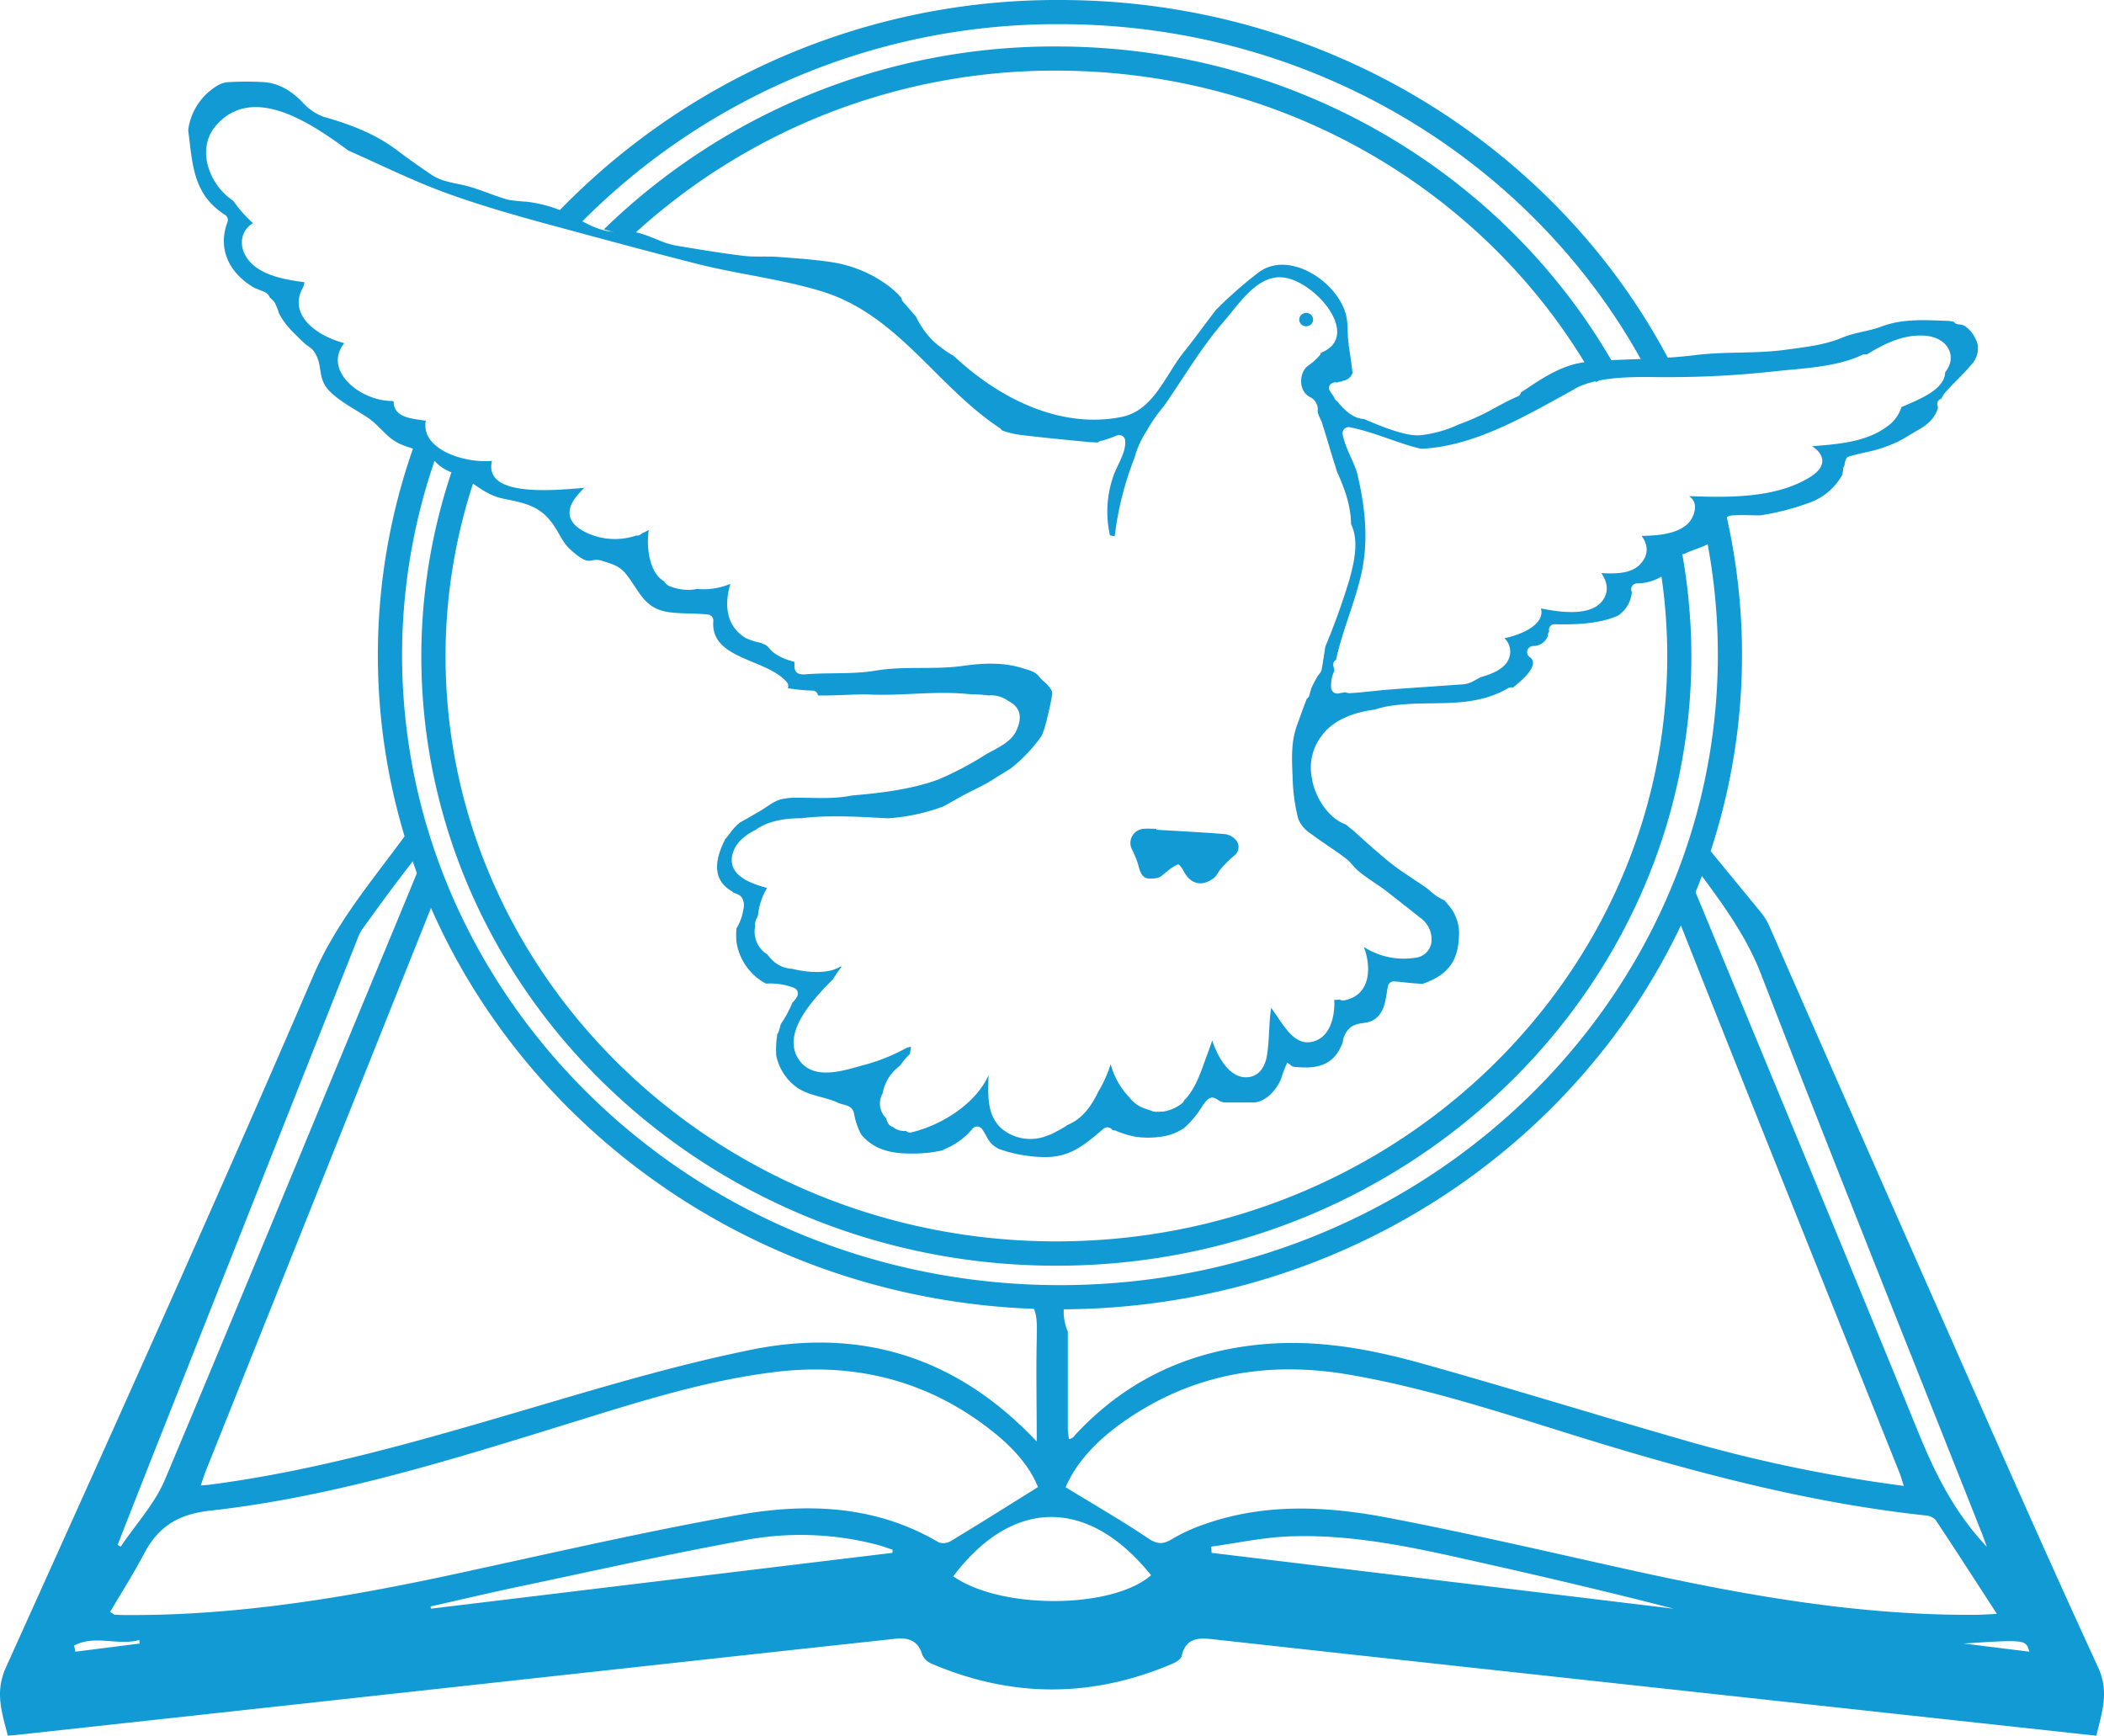
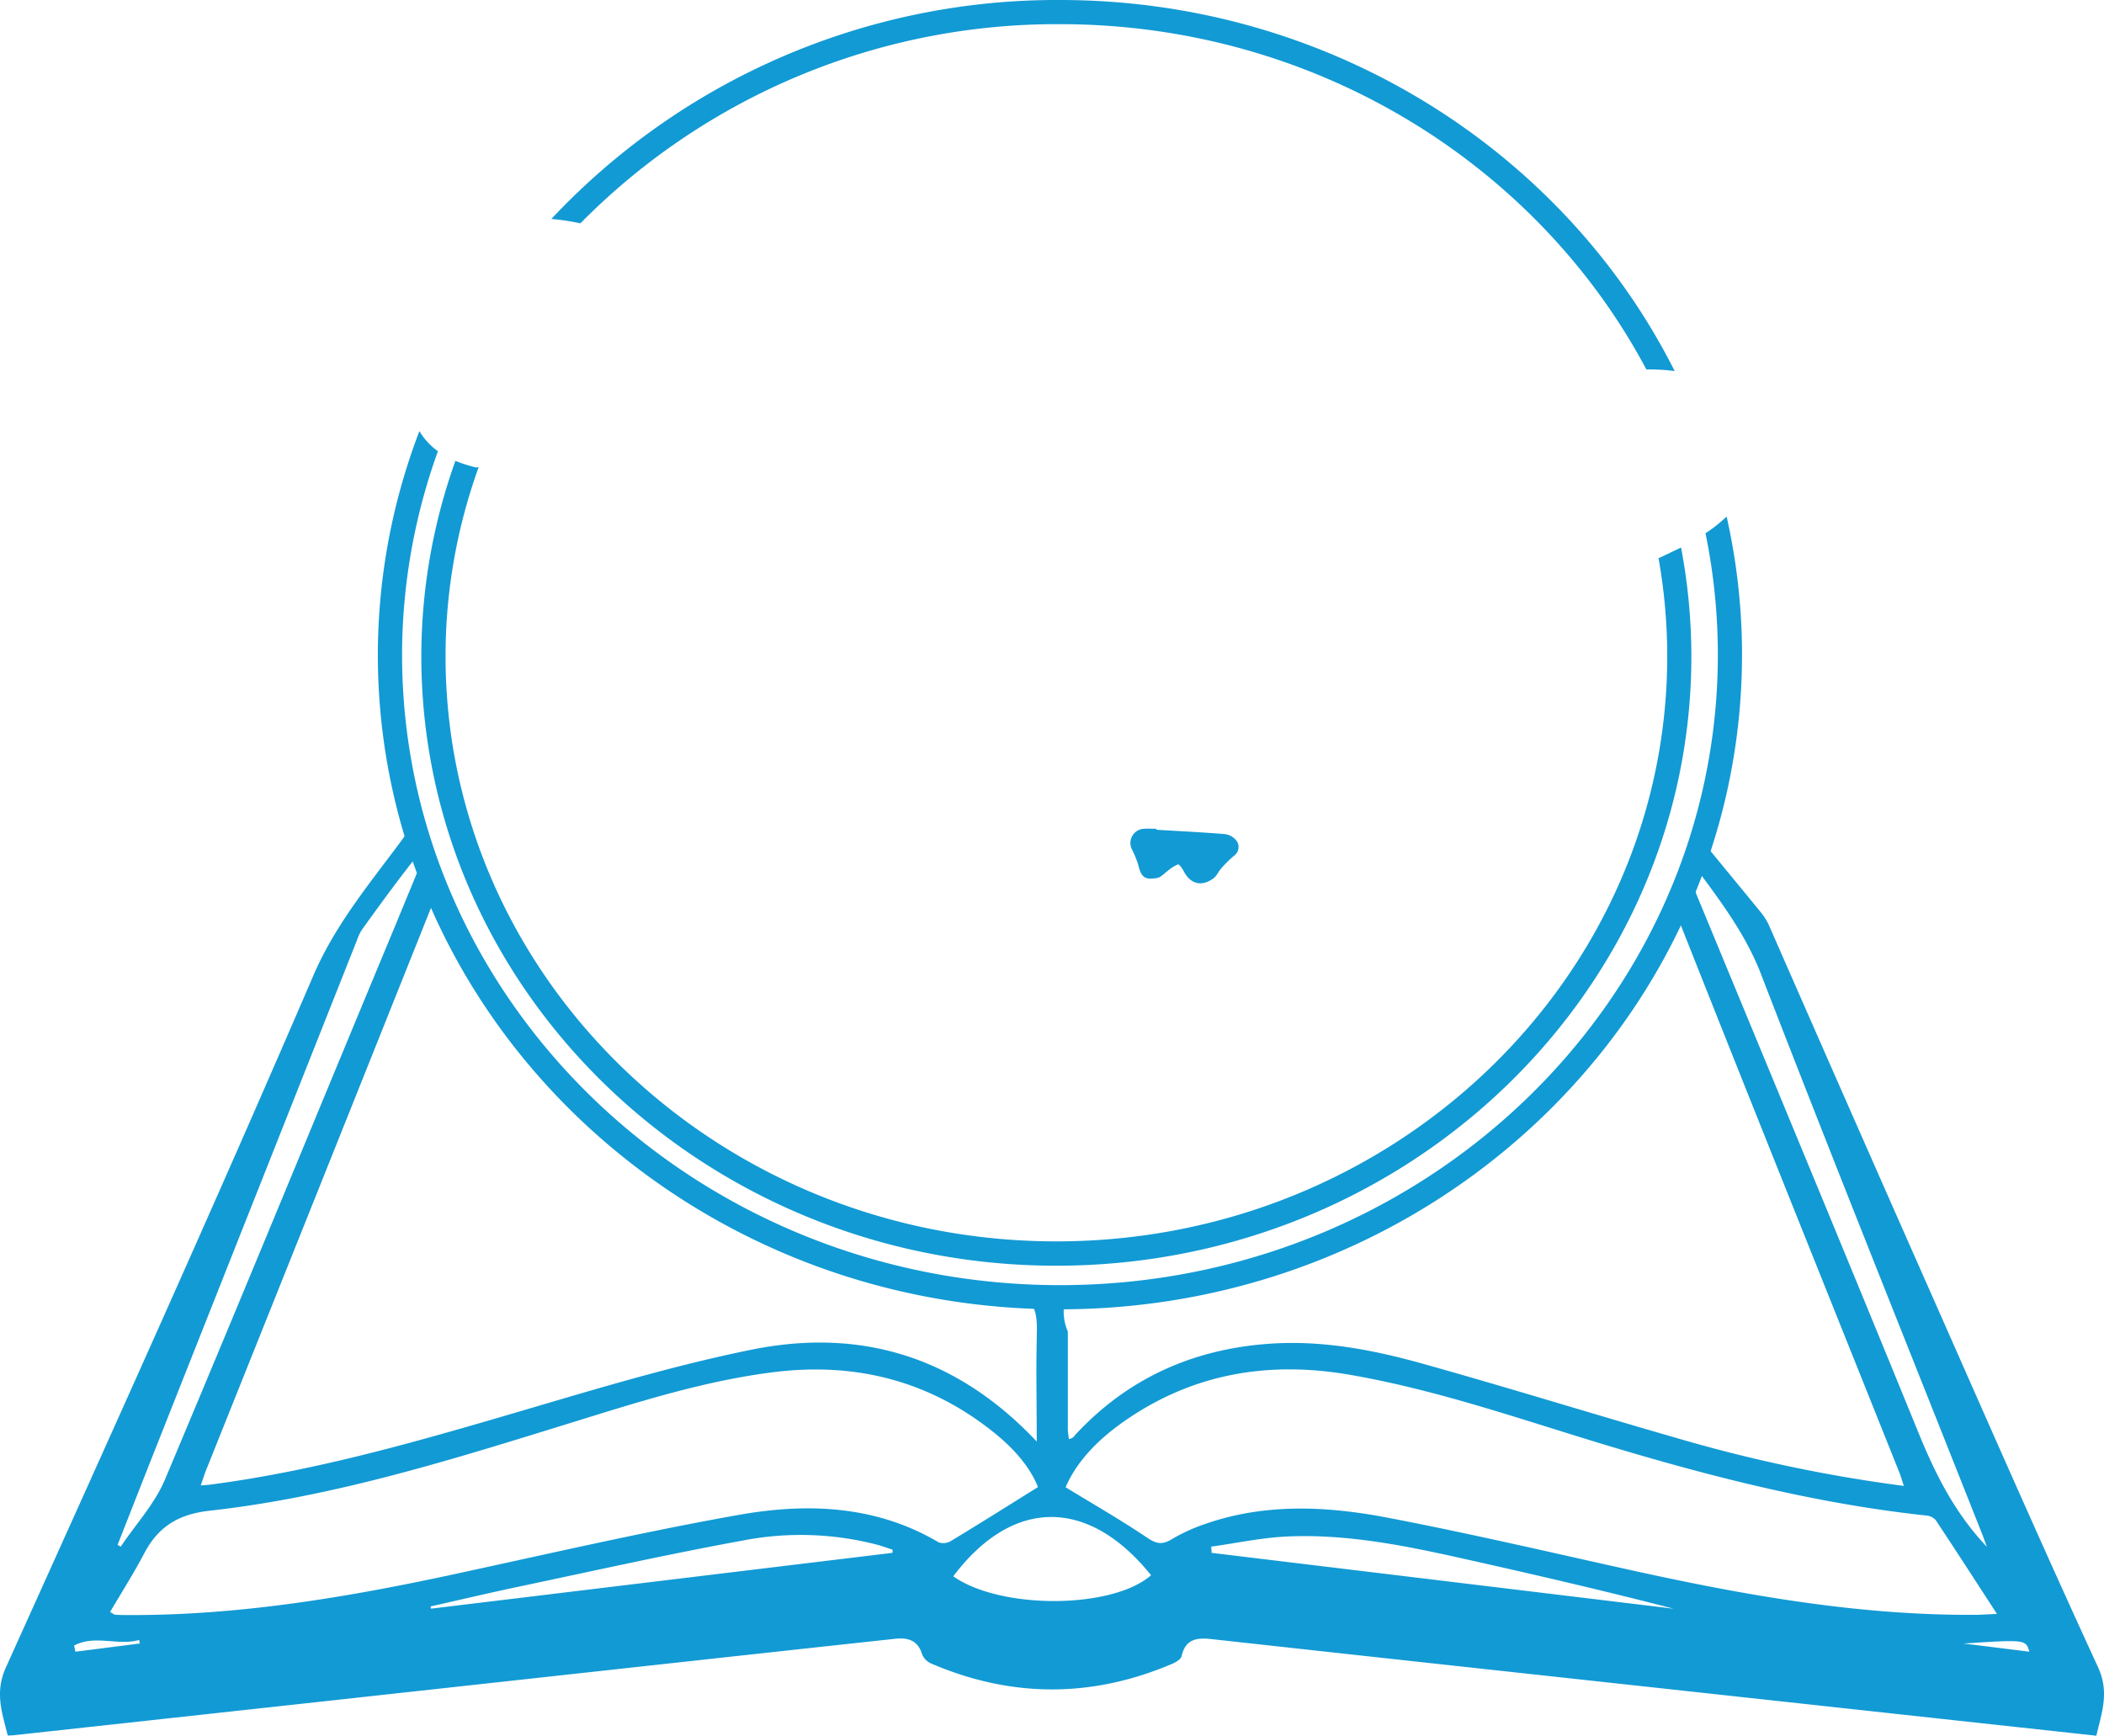
<svg xmlns="http://www.w3.org/2000/svg" id="Capa_1" data-name="Capa 1" viewBox="0 0 484 399.34">
  <defs>
    <style>.cls-1{fill:#129ad4;}</style>
  </defs>
  <title>colegiojuan</title>
  <path class="cls-1" d="M489.63,430.37c-12.37-26.85-24.26-53.93-36.21-81q-19.83-44.82-39.5-89.71a13.88,13.88,0,0,0-1.95-3.07c-4.34-5.32-8.72-10.61-13.06-15.92a18.25,18.25,0,0,1-2.15,5.31c5.78,7.84,11.71,15.53,15.34,24.94,16.62,43,33.82,85.76,50.79,128.61.36.9.67,1.81,1.17,3.15-7.4-7.82-11.83-16.7-15.68-26.12-17.51-42.9-35.31-85.69-53-128.51a22.38,22.38,0,0,1-4.55,4.47c17.55,44.44,35.39,88.77,53.13,133.14.32.8.54,1.64,1,3a342.09,342.09,0,0,1-51.69-10.85c-19.74-5.67-39.36-11.78-59.15-17.31-11.46-3.2-23.17-5.41-35.22-4.54-17.48,1.25-32.43,7.93-44.45,20.84-.37.4-.59.94-1.57,1.07-.08-.8-.24-1.6-.24-2.4,0-7.44,0-14.89,0-22.33a11.42,11.42,0,0,1-.7-6.95,96.71,96.71,0,0,1-13.28-3.78.38.38,0,0,0,0,.1c0,.05,0,.11,0,.16a5,5,0,0,0,1.89,1.45c5.45,2,5,6.28,4.94,10.76-.17,7.63,0,15.27,0,23.57-18.43-19.56-40.51-26.2-65.56-21.14-17.7,3.58-35.1,8.83-52.45,13.94-23.79,7-47.58,13.92-72.25,17.13-.52.07-1.05.09-2.05.17.48-1.37.79-2.39,1.18-3.39q26.82-67,53.59-134a9.42,9.42,0,0,1-.59-1,45,45,0,0,1-2.9-6.25l-6.75,16.36C80.08,302.63,62.71,345,44.94,387.21c-2.35,5.58-6.73,10.3-10.17,15.42l-.72-.4q3.75-9.56,7.51-19.11,23.76-60,47.55-120a11,11,0,0,1,1.13-2.4c4.41-6.14,8.87-12.24,13.64-18.19a16,16,0,0,1-.59-7.36c-1.12,1.27-2.19,2.64-3.24,4.07-7.57,10.33-15.75,19.85-21,32.08C56.1,324.65,32.22,377.54,8.36,430.42c-2.61,5.77-.89,10.4.42,15.66.77,0,1.32-.05,1.86-.11l65.66-7.18,88.21-9.68q24.21-2.66,48.42-5.28c2.93-.32,5.25.35,6.21,3.63a4,4,0,0,0,2.18,2.11q27.68,11.82,55.38,0c.84-.36,2-1.07,2.13-1.8.91-4,3.64-4.22,6.92-3.86q37.8,4.17,75.61,8.28l95.18,10.38,32.7,3.56C490.49,440.79,492.28,436.12,489.63,430.37ZM24.35,426.8c-.1-.47-.2-.93-.31-1.4,4.74-2.58,10.12.11,15-1.3,0,.27.07.55.11.82Zm187.93-22.74L106.14,416.9l-.1-.51c6.68-1.5,13.34-3.08,20-4.49,17.15-3.61,34.27-7.46,51.51-10.61a69.78,69.78,0,0,1,31.41.95c1.13.32,2.24.73,3.36,1.09C212.34,403.57,212.31,403.82,212.28,404.06Zm10.7-2.39c-14.45-8.56-30.24-9.14-46-6.35-22.2,3.94-44.19,9.06-66.23,13.81-24.51,5.27-49.16,9.35-74.33,9.24-1,0-2,0-3-.09-.19,0-.36-.2-1.09-.62,2.61-4.46,5.4-8.82,7.8-13.39,3.27-6.23,7.82-9.1,15.22-9.92,28.74-3.2,56.23-11.93,83.74-20.44,15.07-4.67,30.13-9.45,45.87-11.42,18.89-2.36,36,2,50.91,14.07,4.43,3.59,8.13,7.83,9.9,12.37-6.84,4.27-13.38,8.39-20,12.39A3.38,3.38,0,0,1,223,401.67Zm3.3,7.79c13.83-18.31,31.24-18,45.51-.25C262.9,417,237.28,417.17,226.28,409.46Zm59.44-5.4-.09-1.43c5.87-.81,11.72-2.09,17.61-2.34,13.65-.59,27,2.11,40.21,5.07,16.23,3.62,32.42,7.38,48.56,11.55Zm95.92,3.86c-18.55-4.11-37.05-8.44-55.7-12-13.95-2.64-28.08-3.31-41.85,1.55a39.68,39.68,0,0,0-7.55,3.46c-2.1,1.28-3.44,1.11-5.52-.27-6-4.05-12.35-7.69-18.89-11.69,2.65-6.15,7.66-11.13,13.57-15.25,15.72-10.94,33.13-13.86,51.8-10.63,20.54,3.55,40.15,10.54,60,16.5,23.77,7.13,47.75,13.2,72.49,15.87a3.41,3.41,0,0,1,2.25,1c4.59,6.9,9.08,13.87,14.13,21.65-2.43.11-3.68.21-4.93.21C434.38,418.49,407.94,413.74,381.64,407.92Zm77.07,17C473,424,473,424,473.83,426.8Z" transform="translate(-7 -46.8)" />
  <path class="cls-1" d="M250.83,52.36c58.82,0,109.87,32.35,134.9,79.44a45.43,45.43,0,0,1,6.51.37C366.86,81.7,313,46.8,250.83,46.8a159.38,159.38,0,0,0-117,50.38,52.58,52.58,0,0,1,6.68,1A153.94,153.94,0,0,1,250.83,52.36Z" transform="translate(-7 -46.8)" />
  <path class="cls-1" d="M399.33,169.48a139.19,139.19,0,0,1,2.84,27.93c0,80-67.89,145.06-151.34,145.06S99.49,277.4,99.49,197.41a138.29,138.29,0,0,1,8.25-46.8,15.27,15.27,0,0,1-4.26-4.62,144,144,0,0,0-9.56,51.42c0,83,70.39,150.62,156.91,150.62s156.9-67.57,156.9-150.62a144.89,144.89,0,0,0-3.54-31.77A33,33,0,0,1,399.33,169.48Z" transform="translate(-7 -46.8)" />
  <path class="cls-1" d="M388.53,175.24a129.37,129.37,0,0,1,2,22.49c0,74.25-63,134.67-140.52,134.67S109.49,272,109.49,197.73a128.32,128.32,0,0,1,7.63-43.48,1.27,1.27,0,0,1-.8.05,32,32,0,0,1-4.56-1.47,133.73,133.73,0,0,0-7.84,44.9C103.92,275.05,169.46,338,250,338s146.08-62.91,146.08-140.23a135.22,135.22,0,0,0-2.37-25C392,173.58,390.24,174.42,388.53,175.24Z" transform="translate(-7 -46.8)" />
-   <path class="cls-1" d="M250,63.05c53.74,0,100.52,29.08,124.15,71.68a18,18,0,0,1,5.16-2.14C354.84,88,306.08,57.49,250,57.49A148.52,148.52,0,0,0,145.92,99.56c2.07.59,4.09,1.24,6.05,1.9A143.08,143.08,0,0,1,250,63.05Z" transform="translate(-7 -46.8)" />
-   <path class="cls-1" d="M462,126.71c0-.08,0-.17,0-.26s-.08-.4-.12-.59a5.14,5.14,0,0,0-.28-.77,7.49,7.49,0,0,0-2.7-3.35,4.29,4.29,0,0,0-1.38-.32,1.26,1.26,0,0,1-1.05-.58,9,9,0,0,0-1.42-.22c-5.15-.17-10.29-.57-15.31,1.33-2.87,1.08-6.06,1.32-8.87,2.5-4.23,1.78-8.74,2.22-13.11,2.82-6.81.94-13.75.37-20.65,1.21-7.83,1-15.78.87-23.67,1.42a29.57,29.57,0,0,0-4.15.65h0c-4.8,1.27-8.56,4-12.44,6.55a1.13,1.13,0,0,1-.72.9c-1.15.49-2.28,1.06-3.4,1.64-.4.23-.82.44-1.23.65a55.45,55.45,0,0,1-8.95,4.17,28.18,28.18,0,0,1-8.22,2.4c-2.14.34-4.56-.32-6.7-1-2.35-.74-4.62-1.71-6.9-2.67-2.38-.09-4.5-2-6.1-4.05a1.35,1.35,0,0,1-.52-.49c-.1-.17-.18-.37-.27-.55-.33-.47-.65-.93-.91-1.35-.76-1.19.57-2.25,1.64-1.94a2.41,2.41,0,0,1,1-.22,1.18,1.18,0,0,1,.56-.22,2.71,2.71,0,0,0,2-1.76c-.23-2.13-.55-4.25-.88-6.37a1.19,1.19,0,0,1,0-.38c-.41-2.24,0-4.65-.75-7.11-2.3-7.42-13-14.32-19.86-9.36a93.54,93.54,0,0,0-9.94,8.73c-2.58,3.34-5,6.73-7.41,9.72-4.24,5.28-6.9,13.4-14.27,14.88-14.18,2.86-28.28-4.33-38.58-14a28,28,0,0,1-4.85-3.54,20.09,20.09,0,0,1-3.89-5.55c-1-1.14-2-2.28-3-3.45a1.33,1.33,0,0,1-.31-.78,19,19,0,0,0-3.65-3.3,29.51,29.51,0,0,0-11.6-4.85c-4.3-.72-8.68-1-13-1.33-2.73-.21-5.5.06-8.21-.27-5.24-.64-10.45-1.51-15.65-2.39a20.08,20.08,0,0,1-4-1.3c-2.68-1.07-5.35-2.25-8.31-1.9-4.39.51-7.94-1.77-11.44-3.69a30.78,30.78,0,0,0-10.44-3.17,34.13,34.13,0,0,1-4.33-.47c-2.83-.83-5.56-2-8.38-2.87-1.88-.58-3.86-.84-5.76-1.37a11,11,0,0,1-3.14-1.34c-2.75-1.84-5.45-3.74-8.08-5.73-5.06-3.84-10.81-6-16.86-7.72a11.83,11.83,0,0,1-4.91-3.32c-2.49-2.59-5.31-4.39-8.86-4.68a70.82,70.82,0,0,0-8.24,0,5.08,5.08,0,0,0-2.24.64,14,14,0,0,0-7,10.38c1,7.76,1.05,14.78,8.46,19.5a1.41,1.41,0,0,1,.61,1.58c-2.33,6.1.24,11.44,5.41,14.78.31.2.65.39,1,.57.71.25,1.41.54,2.1.84a2.32,2.32,0,0,1,1.13,1.1.42.42,0,0,0,0,.1,6.22,6.22,0,0,1,1.23,1.28,22.08,22.08,0,0,1,1,2.51c1.45,2.79,3.47,4.51,5.49,6.5,1.29,1.28,2.07,1.17,3,3,1.53,3,.33,5.61,3.2,8.42,2.5,2.45,5.68,4,8.57,5.91,2.18,1.44,3.44,3.24,5.4,4.83.09.08.19.13.28.2.28.18.54.37.82.54l.22.14c2.16,1.22,4.5,1.49,6.68,2.66,2.36,1.27,2,2.48,5.55,4.13.65.31,1.45.19,2.08.56,3.43,2.06,6.17,4.82,10.23,5.65,5.37,1.09,8.71,1.73,11.81,6.4,1.1,1.64,2,3.83,3.51,5.18,5,4.58,4.4,1.73,7.52,2.75,2.06.67,3.8,1.09,5.25,2.82,3.33,4,4.12,8.21,10.24,9,2.85.37,5.78.19,8.66.5a1.41,1.41,0,0,1,1.36,1.41c-.8,9,12.22,8.67,16.89,14.16a1.29,1.29,0,0,1,.23,1.38,41.43,41.43,0,0,0,5.66.57,1.26,1.26,0,0,1,1.28,1.11c4.29.08,8.79-.34,11.94-.21,7.32.31,14.53-.8,21.85-.18.65.06,1.36.1,2.1.15,1.15,0,2.26.1,3.31.24a6.59,6.59,0,0,1,4.52,1.23c2.54,1.26,3.61,3.45,1.81,7.08-1.3,2.61-4.6,3.92-6.94,5.28A74.85,74.85,0,0,1,223,226.08c-6,2.26-13.25,3.18-20,3.73l-.3.06c-4.38.83-8.45.42-12.84.47-.53,0-1.09,0-1.65.09s-.87.12-1.3.21c-1.86.38-3.51,1.86-5.24,2.85-1.47.83-2.91,1.72-4.4,2.5a11.47,11.47,0,0,0-1.26,1.16c-.76.81-1.35,1.78-2.09,2.61l-.06.05c-2.19,4.27-3.37,9.16,1.42,12a1,1,0,0,1,.33.29c.68.34,1.42.43,2,1.13A3.42,3.42,0,0,1,178,256a11.5,11.5,0,0,1-1.59,4.39,18.53,18.53,0,0,0,0,3.07,13.09,13.09,0,0,0,6.78,9.64,15.22,15.22,0,0,1,6.37.94,1.42,1.42,0,0,1,.79,2.06,7.06,7.06,0,0,1-1.08,1.4,26,26,0,0,1-2.61,4.84c-.05.08-.06.16-.1.23a14.32,14.32,0,0,1-.5,1.73,1.39,1.39,0,0,1-.24.37,21.53,21.53,0,0,0-.25,5,12.07,12.07,0,0,0,4.11,6.83c3,2.48,6.8,2.46,10.06,4,1.34.64,3.25.39,3.72,2.48a16.59,16.59,0,0,0,1.4,4.36c.11.21.24.42.36.62,3.08,3.55,7.15,4.31,12.13,4.23a30.82,30.82,0,0,0,6.5-.74,1.54,1.54,0,0,1,.48-.29,16.26,16.26,0,0,0,6.48-4.8,1.41,1.41,0,0,1,2.18.32c.8,1.12,1.25,2.5,2.28,3.44a7.81,7.81,0,0,0,1.48,1A32.32,32.32,0,0,0,247.1,313c6,.14,9.41-2.8,13.71-6.49a1.41,1.41,0,0,1,2.11.3,3.37,3.37,0,0,1,.73.12,21.82,21.82,0,0,0,4.63,1.41,20.65,20.65,0,0,0,6-.05,12.11,12.11,0,0,0,5.24-2.07,22.9,22.9,0,0,0,4.13-5.05c1.26-1.81,2.07-2.45,3.69-1.19a3.17,3.17,0,0,0,1.71.46c2.07,0,4.15,0,6.22,0,3.15,0,6-3.64,6.65-6.15a25.31,25.31,0,0,1,1.2-3c.78.51,1.11.9,1.48.94,4.77.5,9.24.14,11.3-5.7h0a4.92,4.92,0,0,1,2-3.53c1.94-1.27,4-.32,5.95-2.22s1.95-4.89,2.45-7.2a1.38,1.38,0,0,1,1.36-1c2.26.18,4.43.51,6.64.56,4.83-1.71,8-4.38,8.28-10.46a9.88,9.88,0,0,0-2.34-7.59c-.3-.39-.61-.73-.91-1.09-.61-.32-1.22-.63-1.8-1-.89-.58-1.64-1.37-2.51-2-2.86-2-5.87-3.78-8.58-6s-5.48-4.71-8.16-7.14a17.5,17.5,0,0,1-1.61-1.33c-3.88-1.42-6.53-5.42-7.61-9.33a10.94,10.94,0,0,1-.24-1.22,12,12,0,0,1,2.29-10c2.66-3.62,7.48-5.34,12.09-5.92a21.83,21.83,0,0,1,2.84-.73c9.72-1.73,19.06,1,28.08-4.31A1.28,1.28,0,0,1,355,205c2.95-2.31,6.12-5.43,3.92-7a1.41,1.41,0,0,1,.75-2.58,3.56,3.56,0,0,0,3.43-2.38h0a1.5,1.5,0,0,1,.27-1,1.25,1.25,0,0,1,1.26-1.62c4.19.1,10.19,0,14.6-2a7.34,7.34,0,0,0,3.16-5.4,1.36,1.36,0,0,1,1.24-2,11.14,11.14,0,0,0,6-1.84c.44-.37.87-.74,1.29-1.12a4.42,4.42,0,0,0,1-2.25,1.4,1.4,0,0,1,.79-1.09,1.21,1.21,0,0,1,1-.45c.25,0,.48,0,.72,0,1.52-.82,3.27-1.25,4.88-2,1.83-.79,4.63-2.54,4.55-5.17-.05-1.27.55-1.65,1.76-1.73,2.09-.13,4.19,0,6.28,0A57.47,57.47,0,0,0,423,162.54a14.08,14.08,0,0,0,7.75-6.42,7.86,7.86,0,0,0,.26-1.49,1.43,1.43,0,0,1,.33-.81v0c-.07-.63.35-1.77.79-1.92,2-.65,4.11-1,6.14-1.53a33.57,33.57,0,0,0,5.06-1.83c1.69-.8,3.25-1.89,4.9-2.81,2.14-1.19,3.86-2.66,4.57-5.08a3,3,0,0,0-.08-.52,1.19,1.19,0,0,1,.81-1.57h0a6.64,6.64,0,0,1,1-1.53c1.89-2.15,4.06-4.05,5.88-6.25A5.5,5.5,0,0,0,462,126.8Zm-150.15,69c-.26,1.74-.53,3.48-.84,5.21-.11.58-.69,1.06-1,1.61-.5.85-.94,1.72-1.36,2.6-.15.54-.31,1.08-.45,1.62a1.16,1.16,0,0,1-.58.79c-.8,2-1.5,4.05-2.24,6.08-1.56,4.26-1.15,8.52-1,12.78a41.24,41.24,0,0,0,1.26,8.78,7.17,7.17,0,0,0,2.73,3.3c2.65,2,5.51,3.77,8.17,5.77,1.19.89,2,2.23,3.21,3.17,1.64,1.31,3.42,2.43,5.14,3.64.57.41,1.14.83,1.69,1.27,2.37,1.86,4.75,3.72,7.11,5.6a6.08,6.08,0,0,1,2.63,5,4.12,4.12,0,0,1-3.82,4.22,16.9,16.9,0,0,1-11.75-2.48h0c1.83,4.93,1.45,11.19-4.59,12.28a1.34,1.34,0,0,1-1-.2,6.11,6.11,0,0,1-1.22.08c.15,3.57-.8,7.87-4,9.28-5.11,2.25-7.71-3.74-10.53-7.42-.57,3.73-.36,7.4-1,11.15-.43,2.4-1.77,4.61-4.45,4.8-4,.29-6.77-4.42-8.1-8.47-.48,1.43-1,2.83-1.47,4.11-1.14,3.06-2.41,7.2-5,9.67a1.23,1.23,0,0,1-.42.63,9.13,9.13,0,0,1-3.53,1.78c-.26.07-.53.12-.8.17l-.34,0a8.36,8.36,0,0,1-2,0,1.42,1.42,0,0,1-.43-.2,7.9,7.9,0,0,1-1.22-.4,7.27,7.27,0,0,1-3.81-2.62,17.34,17.34,0,0,1-4.34-7.7,30.77,30.77,0,0,1-2.95,6.54c-1.65,3.51-3.88,6.2-6.93,7.44a20.29,20.29,0,0,1-2.79,1.62,8.66,8.66,0,0,1-2,.89,1.76,1.76,0,0,0-.2.09,10.37,10.37,0,0,1-10-1.55c-3.73-3.12-3.33-7.88-3.23-12.28a1.27,1.27,0,0,1,.15-.54l0,0c-2.86,6.88-11.05,11.9-17.91,13.5a1.29,1.29,0,0,1-1.22-.33,4.22,4.22,0,0,1-3.14-1h0c-.7-.07-1.19-.91-1.45-1.93a4.71,4.71,0,0,1-.8-5.69,10.14,10.14,0,0,1,4-6.39,18.09,18.09,0,0,1,2.27-2.68,13.46,13.46,0,0,0,.25-1.67c-.3.05-.6.14-.9.19a43.27,43.27,0,0,1-10.63,4.19c-4.5,1.29-11.25,3.38-14.4-1.65-3.6-5.75,2.67-12.95,8-18.27a26.29,26.29,0,0,1,2-2.88c-.13,0-.26,0-.38,0-2.74,1.72-7.51,1.36-11,.48a6.89,6.89,0,0,1-5-2.45,8.58,8.58,0,0,1-.73-.85,6.17,6.17,0,0,1-2.77-6.61,2.1,2.1,0,0,1-.06-.33,3.08,3.08,0,0,1,.49-1.53c.06-.22.15-.43.22-.65a14.7,14.7,0,0,1,2.07-6.18c-4.14-1.12-9-3-8-7.56.57-2.63,2.74-4.53,5.45-5.86,2.77-2,6.7-2.63,10.37-2.61,7.33-1,18.23,0,20.11,0A45,45,0,0,0,224,232.33c1.61-.86,3.18-1.79,4.79-2.66,2.27-1.22,4.67-2.25,6.83-3.65,1.25-.81,2.55-1.58,3.82-2.38a35.16,35.16,0,0,0,7.19-7.57,20.61,20.61,0,0,0,1-3c.54-2.21,1.1-4.43,1.42-6.67.09-.61-.57-1.41-1.05-2s-1.32-1.06-1.79-1.72c-1-1.4-2.35-1.63-3.87-2.12-4.51-1.43-9.14-1.21-13.54-.6-6.8,1-13.67,0-20.33,1.12-5.42.91-10.77.41-16.14.86-1.7.14-2.72-.37-2.57-2.29a2.53,2.53,0,0,0-.07-.63,12.05,12.05,0,0,1-4.81-2.14c-.92-.71-.92-1.21-1.86-1.75a8.22,8.22,0,0,1-1.06-.45,13.69,13.69,0,0,1-3.49-1.13c-4.6-2.84-4.82-7.84-3.46-12.42a16.18,16.18,0,0,1-7.68,1.17c-.21,0-.42.1-.63.12a11.41,11.41,0,0,1-5.74-.79,2.74,2.74,0,0,1-1.21-1.12c-3.18-1.69-4.18-7.49-3.5-11.78a15.6,15.6,0,0,1-1.59.78,1.6,1.6,0,0,1-.95.51h-.39a15.36,15.36,0,0,1-11.07-.51c-2.09-.94-4.42-2.49-4.22-5.07.15-2.08,1.84-3.82,3.37-5.41,0,0,0,0,0,0-7.92.7-23.18,2-21.23-6.2-6.4.61-16.46-2.69-15.22-9.25-3.62-.49-7.37-.79-7.4-4.44l-.35-.09c-7.44,0-16-7.1-11-13.3-6.89-1.83-13-6.83-9.44-12.92a4.65,4.65,0,0,0,.25-1.11c-4.79-.61-10.51-1.69-13.14-5.47-2.13-3.06-1.37-6.52,1.33-8.11A30,30,0,0,1,60.65,93c-5.47-3.61-8.64-11.83-4-17.27,8.54-9.94,22.29-.31,30.49,5.71,7.54,3.33,14.89,7,22.67,9.83,9,3.26,18.27,5.79,27.52,8.28,10,2.71,20.09,5.43,30.19,8,9.27,2.32,19,3.43,28.15,6.17C213.48,119,222.21,135.5,237,145.3a1.33,1.33,0,0,1,.45.5,20,20,0,0,0,4.28,1.06c5.18.62,10.38,1.13,15.57,1.62.75.07,1.51.1,2.26.12a1.38,1.38,0,0,1,.83-.39,29.66,29.66,0,0,0,3.71-1.29,1.4,1.4,0,0,1,1.74,1.37c.16,2.84-2,5.7-2.82,8.32a24.73,24.73,0,0,0-.68,13.37,7.74,7.74,0,0,0,1.09.17,72.69,72.69,0,0,1,4.54-18c.08-.25.14-.51.22-.76a21.52,21.52,0,0,1,2.55-5.4,35.7,35.7,0,0,1,4-5.75c4.58-6.58,8.56-13.48,13.92-19.64,3.39-3.89,7.68-10.79,13.72-9.94,7.5,1.06,17.89,13.62,8.47,17.3a1.1,1.1,0,0,1-.18.48,13.42,13.42,0,0,1-2.64,2.41c-2.2,1.46-2.47,5.8.26,7.27a3.17,3.17,0,0,1,1.83,3.2c0,.91.69,1.84,1,2.79.79,2.5,1.54,5,2.29,7.51.39,1.28.8,2.56,1.21,3.84,1.73,3.81,3.12,7.69,3.17,11.9,1.88,3.88.73,8.75-.39,12.84A164.08,164.08,0,0,1,311.81,195.74Zm142.61-63.25c-.1,4-6,6.24-10.07,8A8.46,8.46,0,0,1,441,145c-4.76,3.51-11.23,4-17.15,4.46,2.63,1.7,3.72,4.42-.31,7-7.87,5-18.86,4.83-28,4.48,1.22.81,1.82,2.2,1,4.36-1.56,4.15-7.35,4.73-11.91,4.79,1.33,1.83,1.8,4-.06,6.23-2.1,2.52-5.85,2.51-9.2,2.33,1.26,1.83,1.84,4,.42,6.13-2.56,3.81-9.34,3-14.31,2,.93,3.44-3.79,5.87-8.4,6.86a4.26,4.26,0,0,1,1.29,3.69c-.44,3-3.65,4.4-6.78,5.27-.73.41-1.45.82-2.2,1.19a6.71,6.71,0,0,1-2.47.49c-5.39.4-10.79.74-16.18,1.15-3,.23-6,.65-9,.83a2.51,2.51,0,0,1-1.22-.18h-.24c-.32.07-.72.14-1.33.24a1.41,1.41,0,0,1-1.74-1.37,8,8,0,0,1,.76-3.88h0c-.07-.31-.15-.63-.23-1a1.27,1.27,0,0,1,.6-1.46c1.44-6.69,4.25-12.94,5.78-19.61,1.81-7.94.9-15.66-.94-23.41-.95-3-2.66-5.63-3.31-8.79a1.41,1.41,0,0,1,1.74-1.68c5,1,9.63,3.08,14.5,4.48.61.18,1.22.31,1.82.45,12.23-.56,23.8-7.44,34.64-13.38,6-3.9,17-3,22.93-3.1a223.35,223.35,0,0,0,23-1.26c6.85-.79,14.58-.91,20.9-3.87a1.33,1.33,0,0,1,1-.07c4.13-2.53,8.4-4.65,13.3-4.35C455.08,124.38,457.43,128.8,454.42,132.49Z" transform="translate(-7 -46.8)" />
  <path class="cls-1" d="M273,237.7c5.26.32,10.52.57,15.77,1a4,4,0,0,1,2.76,1.65,2.46,2.46,0,0,1-.58,3.27,27.59,27.59,0,0,0-3.05,3c-.65.71-1,1.73-1.78,2.27-2.72,2-5.3,1.28-6.81-1.64-.33-.63-1.05-1.66-1.33-1.58a8.68,8.68,0,0,0-2.28,1.43c-.85.59-1.62,1.55-2.54,1.7-2.94.49-3.65-.22-4.36-3.16a23.89,23.89,0,0,0-1.52-3.65,3.27,3.27,0,0,1,2.8-4.51c1-.07,2,0,2.93,0Z" transform="translate(-7 -46.8)" />
-   <ellipse class="cls-1" cx="300.47" cy="73.53" rx="1.6" ry="1.54" />
</svg>